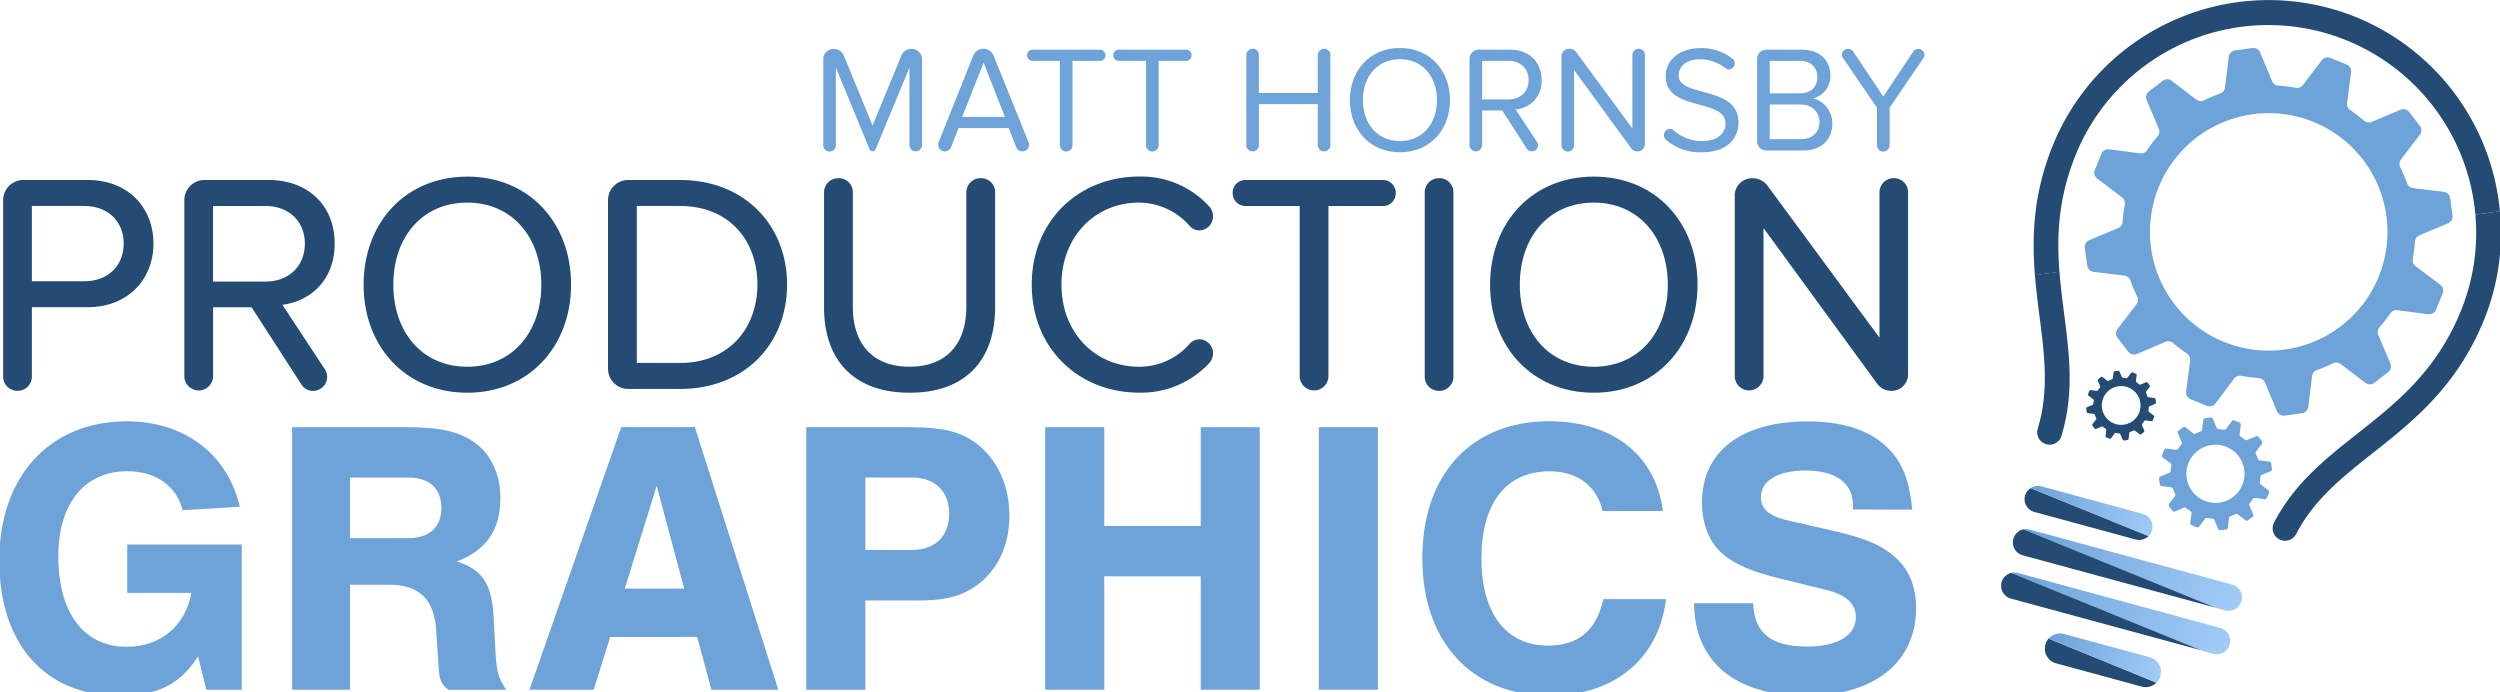
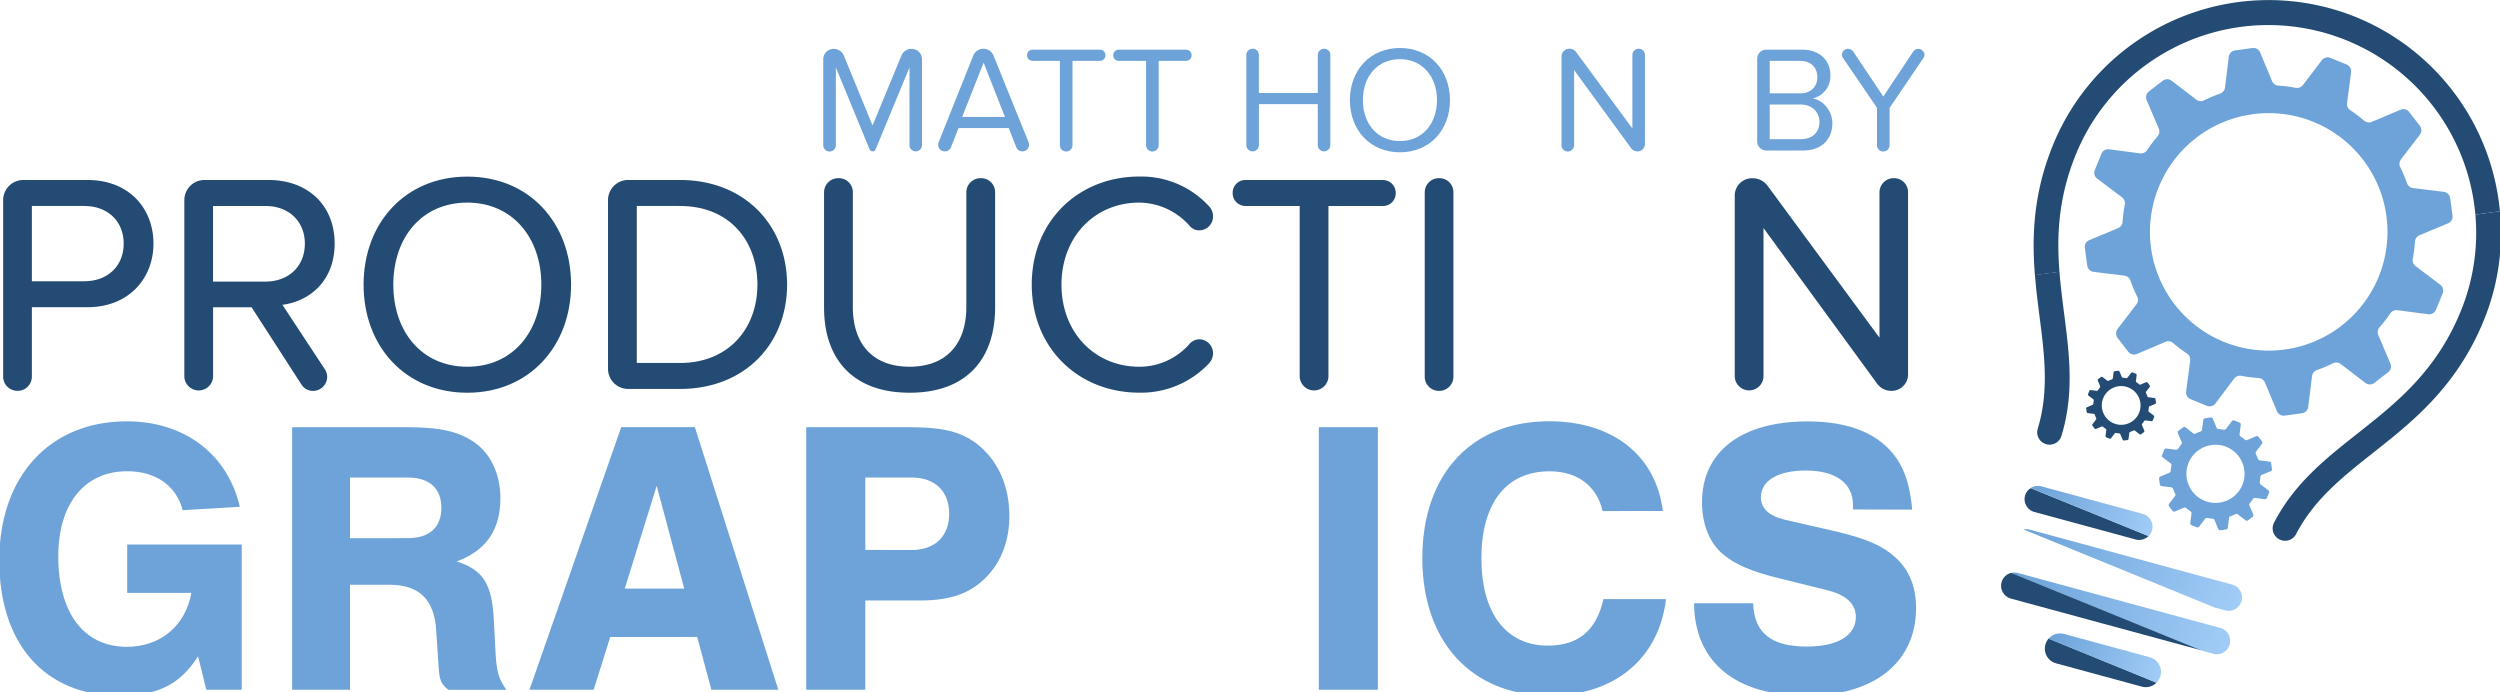
<svg xmlns="http://www.w3.org/2000/svg" xmlns:xlink="http://www.w3.org/1999/xlink" id="idea_work" width="793.82" height="219.8" viewBox="0 0 793.82 219.8">
  <defs>
    <style>.cls-1,.cls-4{fill:#234b73;}.cls-1{stroke:#234b73;stroke-miterlimit:10;}.cls-2{fill:#6da3d9;}.cls-3{fill:url(#linear-gradient);}.cls-5{fill:url(#linear-gradient-2);}.cls-6{fill:url(#linear-gradient-3);}.cls-7{fill:url(#linear-gradient-4);}</style>
    <linearGradient id="linear-gradient" x1="815.69" y1="173.32" x2="888.41" y2="173.32" gradientTransform="translate(-45.6 -304.58) rotate(22.19)" gradientUnits="userSpaceOnUse">
      <stop offset="0" stop-color="#6da3d9" />
      <stop offset="1" stop-color="#a1ccf7" />
    </linearGradient>
    <linearGradient id="linear-gradient-2" x1="817.27" y1="187.51" x2="890.15" y2="187.51" xlink:href="#linear-gradient" />
    <linearGradient id="linear-gradient-3" x1="813.74" y1="161.76" x2="854.51" y2="161.76" xlink:href="#linear-gradient" />
    <linearGradient id="linear-gradient-4" x1="836.17" y1="203.48" x2="873.56" y2="203.48" xlink:href="#linear-gradient" />
  </defs>
  <title>mhpg_logo_alt</title>
  <path class="cls-1" d="M27.75,97.05H9.62v22.54a4,4,0,0,1-4.12,4,4,4,0,0,1-4-4V63.53a5.9,5.9,0,0,1,5.88-5.88H27.75c13.13,0,20.48,9,20.48,19.7S40.69,97.05,27.75,97.05Zm-1-32.15H9.62V89.8H26.77c7.74,0,13-5.1,13-12.45S34.51,64.91,26.77,64.91Z" />
  <path class="cls-1" d="M88.8,96.37l14,21.27a4.12,4.12,0,0,1,.59,2.06,4,4,0,0,1-4,3.92,3.8,3.8,0,0,1-3.23-1.76l-16-24.79h-13v22.54a4.07,4.07,0,0,1-8.13,0V63.53a5.9,5.9,0,0,1,5.88-5.88H85.28c12,0,20.48,7.64,20.48,19.7C105.76,89.11,97.72,95.58,88.8,96.37ZM67.15,64.91v25H84.3c7.74,0,13-5.19,13-12.54S92,64.91,84.3,64.91Z" />
  <path class="cls-1" d="M148.39,124.2c-19.41,0-32.44-14.5-32.44-33.81s13-33.81,32.44-33.81,32.44,14.5,32.44,33.81S167.7,124.2,148.39,124.2Zm0-60.37c-14.7,0-24,11.27-24,26.56s9.31,26.56,24,26.56,24-11.37,24-26.56S163,63.83,148.39,63.83Z" />
  <path class="cls-1" d="M215.91,123H199.44a5.9,5.9,0,0,1-5.88-5.88V63.53a5.9,5.9,0,0,1,5.88-5.88h16.46c20.29,0,33.52,14.21,33.52,32.73S236.2,123,215.91,123Zm0-58.12H201.7v50.87h14.21c15.88,0,25.09-11.37,25.09-25.38S232.08,64.91,215.91,64.91Z" />
  <path class="cls-1" d="M288.82,124.2c-17.74,0-26.66-10.49-26.66-26.56V61a4,4,0,0,1,4.21-3.92A3.93,3.93,0,0,1,270.3,61V97.44c0,12,6.47,19.5,18.52,19.5s18.52-7.55,18.52-19.5V61a4,4,0,0,1,4.21-3.92A3.93,3.93,0,0,1,315.48,61V97.54C315.48,113.81,306.56,124.2,288.82,124.2Z" />
  <path class="cls-1" d="M383.59,65.89a4.27,4.27,0,0,1,1.08,2.84,3.91,3.91,0,0,1-3.82,3.92,3.47,3.47,0,0,1-2.74-1.27,22.08,22.08,0,0,0-16.37-7.55c-14.31,0-25.19,11-25.19,26.56s10.88,26.56,25.19,26.56a21.61,21.61,0,0,0,16.37-7.45,3.81,3.81,0,0,1,2.74-1.27,3.93,3.93,0,0,1,3.82,4,4.21,4.21,0,0,1-1.08,2.74,29.09,29.09,0,0,1-21.86,9.21c-18.82,0-33.62-13.72-33.62-33.81s14.8-33.81,33.62-33.81A28.65,28.65,0,0,1,383.59,65.89Z" />
  <path class="cls-1" d="M439.15,64.91H421.32v54.69a4.07,4.07,0,0,1-8.13,0V64.91H395.44a3.56,3.56,0,0,1-3.53-3.72,3.51,3.51,0,0,1,3.53-3.53h43.71a3.56,3.56,0,0,1,3.53,3.72A3.51,3.51,0,0,1,439.15,64.91Z" />
  <path class="cls-1" d="M456.89,123.61a4,4,0,0,1-4-4V61a4,4,0,0,1,4.21-3.92A3.93,3.93,0,0,1,461,61v58.61A4,4,0,0,1,456.89,123.61Z" />
-   <path class="cls-1" d="M506.08,124.2c-19.41,0-32.44-14.5-32.44-33.81s13-33.81,32.44-33.81,32.44,14.5,32.44,33.81S525.39,124.2,506.08,124.2Zm0-60.37c-14.7,0-24,11.27-24,26.56s9.31,26.56,24,26.56,24-11.37,24-26.56S520.69,63.83,506.08,63.83Z" />
  <path class="cls-1" d="M600.46,123.61a5,5,0,0,1-4-2.06l-37-50.67v48.71a4.07,4.07,0,0,1-8.13,0V62a5,5,0,0,1,5.19-4.9,5.34,5.34,0,0,1,4.31,2.16l36.46,49.49V61a4,4,0,0,1,4.21-3.92A3.93,3.93,0,0,1,605.36,61v58A4.73,4.73,0,0,1,600.46,123.61Z" />
  <path class="cls-2" d="M76.76,172.9V219H65.51L62.89,208.4c-5.75,9-12.87,12.5-25,12.5-23.62,0-38.12-16.37-38.12-43s16-44.12,40.5-44.12c18.25,0,32,10.38,35.88,27.13L58,162c-2-7.75-8.5-12.37-17.62-12.37-13.5,0-21.87,10.25-21.87,27,0,18,8.13,28.75,21.75,28.75,10.63,0,18.63-6.62,20.5-17.12H40.39V172.9Z" />
  <path class="cls-2" d="M111.14,219H92.76V135.65h36.38c10.75,0,16.75,1.38,21.75,5s8,10,8,17.5c0,10.13-4.5,16.63-13.87,20.13,8.25,2.63,11.13,7,11.75,18l.63,11.88c.38,5.5,1,7.38,3.38,10.88H142.39c-2.25-1.75-2.87-3-3.12-7.25l-.75-11.37c-.5-10-5.37-14.75-14.88-14.75h-12.5Zm18.38-48.12c6.88,0,10.63-3.5,10.63-9.62s-3.75-9.62-10.62-9.62H111.14V170.9Z" />
  <path class="cls-2" d="M193.76,202.27,188.51,219H168.13l29.13-83.37h23.38L247.13,219H225.88l-4.5-16.75Zm14.75-48L198.38,186.9h18.88Z" />
  <path class="cls-2" d="M274.76,219H256V135.65h32.75c11.38,0,17.38,1.63,22.75,6.38,5.75,5.13,9,12.75,9,21.75,0,7.63-2.37,14.25-7.12,19.25-5,5.25-11.37,7.63-21,7.63H274.76Zm14.75-44.37c7.38,0,11.88-4.37,11.88-11.5s-4.5-11.5-11.87-11.5H274.76v23Z" />
-   <path class="cls-2" d="M350.63,183v36H331.88V135.65h18.75V167h30.63V135.65H400V219H381.26V183Z" />
  <path class="cls-2" d="M437.51,219H418.76V135.65h18.75Z" />
  <path class="cls-2" d="M508.88,162.27c-1.87-8-8-12.62-16.87-12.62-13.75,0-21.62,10.13-21.62,27.63S478.25,205,491.5,205c9.63,0,15.38-4.75,17.63-14.75H529c-2.25,18.88-16.37,30.63-37,30.63-24.62,0-40.37-17-40.37-43.62s15.5-43.5,40.25-43.5c20.13,0,33.88,10.75,36.13,28.5Z" />
  <path class="cls-2" d="M588.38,161.77V160.4c0-7-5.5-11-15-11-8.87,0-14.25,3.25-14.25,8.5,0,3.5,2.5,5.88,7.63,7.13l16.88,3.88c9.25,2.25,14.38,4.5,18.38,8.25,4.25,3.88,6.38,9.25,6.38,15.88,0,17.25-13.25,27.88-34.87,27.88-22.5,0-35.5-10.75-35.62-29.37h18.75c.38,9.5,5.75,13.75,17.13,13.75,9.63,0,15.5-3.5,15.5-9.37,0-4.12-3-7-9-8.5l-15.12-3.75c-8.87-2.12-14.37-4.5-18.12-7.75-4.25-3.5-6.62-9.62-6.62-16.37,0-16.12,12.38-25.75,33.5-25.75,13.5,0,23,4,28.38,11.88,2.75,4.13,4.13,8.63,4.88,16.13Z" />
  <path class="cls-2" d="M290.78,48.07a2,2,0,0,1-2-2V21.43l-10.75,26a1,1,0,0,1-1,.62,1,1,0,0,1-.91-.62l-10.71-26V46.11a2,2,0,0,1-4,0V18.74a3.3,3.3,0,0,1,3.31-3.22,3.48,3.48,0,0,1,3.17,2l9.17,22.32,9.22-22.32a3.43,3.43,0,0,1,3.17-2,3.3,3.3,0,0,1,3.31,3.22V46.11A2,2,0,0,1,290.78,48.07Z" />
  <path class="cls-2" d="M324.62,48.07a2.07,2.07,0,0,1-1.92-1.3l-2.4-6.1H304.36l-2.4,6.1a2.07,2.07,0,0,1-1.92,1.3,2.11,2.11,0,0,1-2-2.88l11-27.55a3.47,3.47,0,0,1,6.43,0l11.14,27.55a2.11,2.11,0,0,1-2,2.88ZM312.33,19.9l-6.82,17.23H319.1Z" />
  <path class="cls-2" d="M349.29,19.32h-8.74V46.11a2,2,0,0,1-4,0V19.32h-8.69a1.74,1.74,0,0,1-1.73-1.82,1.72,1.72,0,0,1,1.73-1.73h21.41A1.74,1.74,0,0,1,351,17.59,1.72,1.72,0,0,1,349.29,19.32Z" />
  <path class="cls-2" d="M376.65,19.32h-8.74V46.11a2,2,0,0,1-4,0V19.32h-8.69a1.74,1.74,0,0,1-1.73-1.82,1.72,1.72,0,0,1,1.73-1.73h21.41a1.74,1.74,0,0,1,1.73,1.82A1.72,1.72,0,0,1,376.65,19.32Z" />
  <path class="cls-2" d="M420.43,48.07a2,2,0,0,1-2-2v-13H399.74v13a2,2,0,0,1-4,0V17.4a2,2,0,0,1,2.06-1.92,1.92,1.92,0,0,1,1.92,1.92V29.54h18.72V17.4a2,2,0,0,1,2.06-1.92,1.93,1.93,0,0,1,1.92,1.92V46.11A2,2,0,0,1,420.43,48.07Z" />
  <path class="cls-2" d="M444.52,48.36c-9.5,0-15.89-7.1-15.89-16.56S435,15.24,444.52,15.24s15.89,7.1,15.89,16.56S454,48.36,444.52,48.36Zm0-29.57c-7.2,0-11.76,5.52-11.76,13s4.56,13,11.76,13,11.76-5.57,11.76-13S451.68,18.79,444.52,18.79Z" />
-   <path class="cls-2" d="M481.24,34.73l6.86,10.42a2,2,0,0,1,.29,1,2,2,0,0,1-2,1.92,1.86,1.86,0,0,1-1.58-.86L477,35.07h-6.38v11a2,2,0,0,1-4,0V18.65a2.89,2.89,0,0,1,2.88-2.88h10c5.86,0,10,3.74,10,9.65A8.85,8.85,0,0,1,481.24,34.73ZM470.63,19.32V31.56H479c3.79,0,6.38-2.54,6.38-6.14s-2.59-6.1-6.38-6.1Z" />
  <path class="cls-2" d="M519.93,48.07a2.43,2.43,0,0,1-2-1L499.82,22.25V46.11a2,2,0,0,1-4,0V17.88a2.47,2.47,0,0,1,2.54-2.4,2.62,2.62,0,0,1,2.11,1.06l17.86,24.24V17.4a2,2,0,0,1,2.06-1.92,1.93,1.93,0,0,1,1.92,1.92V45.82A2.32,2.32,0,0,1,519.93,48.07Z" />
-   <path class="cls-2" d="M540.19,48.36a16.61,16.61,0,0,1-11.23-4,1.89,1.89,0,0,1-.62-1.44,2,2,0,0,1,1.87-2,1.76,1.76,0,0,1,1.15.38,13.45,13.45,0,0,0,9,3.5c5.71,0,7.54-3.07,7.54-5.52,0-8.26-19-3.7-19-15.12,0-5.28,4.71-8.88,11-8.88a15.85,15.85,0,0,1,10.27,3.41,1.91,1.91,0,0,1-1.2,3.36,1.81,1.81,0,0,1-1.15-.43,12.88,12.88,0,0,0-8.21-2.78c-3.84,0-6.58,2.06-6.58,5.09,0,7.2,19,3.07,19,15C552,43.61,548.83,48.36,540.19,48.36Z" />
  <path class="cls-2" d="M572.54,47.79H560.83a2.89,2.89,0,0,1-2.88-2.88V18.65a2.89,2.89,0,0,1,2.88-2.88H572.2c5.57,0,9,3.36,9,8.16a7.28,7.28,0,0,1-5.62,7.34c3.41.53,6.24,4,6.24,7.87C581.8,44.28,578.39,47.79,572.54,47.79Zm-1-28.47h-9.6V29.64h9.6c3.6,0,5.52-2.21,5.52-5.14S575.13,19.32,571.53,19.32Zm.19,13.87h-9.79v11h9.79c3.74,0,6-2.11,6-5.52C577.67,35.79,575.66,33.19,571.72,33.19Z" />
  <path class="cls-2" d="M610.75,18.41,600,34.25V46.11a2,2,0,0,1-4,0V34.25l-10.8-15.84a1.81,1.81,0,0,1-.34-1,1.92,1.92,0,0,1,1.92-1.92,2.09,2.09,0,0,1,1.63.82L598,30.65l9.55-14.35a1.93,1.93,0,0,1,1.54-.77,2,2,0,0,1,2,1.87A1.9,1.9,0,0,1,610.75,18.41Z" />
  <path class="cls-3" d="M706.56,193.8a4.23,4.23,0,0,0,2.22-8.17l-64.3-17.46a4.21,4.21,0,0,0-2-.06l60.84,24.82Z" />
-   <path class="cls-4" d="M639.28,171.15a4.23,4.23,0,0,0,2.48,5,4.32,4.32,0,0,0,.49.17l61.1,16.59-60.84-24.82A4.23,4.23,0,0,0,639.28,171.15Z" />
  <path class="cls-5" d="M708,204.58a4.23,4.23,0,0,0-3-5.19l-64.31-17.46a4.21,4.21,0,0,0-2.14,0l60.18,24.55,4,1.1A4.23,4.23,0,0,0,708,204.58Z" />
  <path class="cls-4" d="M635.55,184.9a4.23,4.23,0,0,0,2.48,5,4.33,4.33,0,0,0,.49.17l60.26,16.37L638.6,181.9A4.23,4.23,0,0,0,635.55,184.9Z" />
  <path class="cls-4" d="M643,157.4a4.23,4.23,0,0,0,2.48,5,4.33,4.33,0,0,0,.49.17l32.15,8.73a4.23,4.23,0,0,0,4.09-1.09L644.8,155A4.21,4.21,0,0,0,643,157.4Z" />
  <path class="cls-6" d="M683.34,168.35a4.23,4.23,0,0,0-3-5.19l-32.15-8.73a4.22,4.22,0,0,0-3.41.54l37.44,15.27A4.21,4.21,0,0,0,683.34,168.35Z" />
  <path class="cls-4" d="M649.47,204.69a4.83,4.83,0,0,0,3.4,5.94l27.2,7.39a4.83,4.83,0,0,0,4.68-1.25l-34.26-14A4.81,4.81,0,0,0,649.47,204.69Z" />
  <path class="cls-7" d="M686,214.62a4.83,4.83,0,0,0-3.4-5.93l-27.2-7.39a4.83,4.83,0,0,0-4.92,1.5l34.26,14A4.81,4.81,0,0,0,686,214.62Z" />
  <path class="cls-4" d="M786,68.15a65.59,65.59,0,0,1-4.63,30.64c-7.81,19.14-20.46,29.13-32.69,38.78-10.35,8.17-20.12,15.89-26.61,28.39a3.93,3.93,0,0,0,1.68,5.3l.33.15a3.93,3.93,0,0,0,5-1.83c5.71-11,14.84-18.21,24.5-25.84,12.42-9.81,26.5-20.92,35.09-42a73.4,73.4,0,0,0,5.15-34.67Z" />
  <path class="cls-4" d="M647.61,100.51c1.57,12.21,3.05,23.75-.57,35.61a3.93,3.93,0,0,0,7.52,2.29c4.11-13.47,2.53-25.83.85-38.9-.56-4.35-1.12-8.75-1.47-13.25l-7.79,1.07C646.51,91.89,647.07,96.28,647.61,100.51Z" />
  <path class="cls-4" d="M748.19,5.47A73.94,73.94,0,0,0,651.9,46c-6.28,15.38-6.75,29-5.76,41.37l7.79-1.07c-.89-11.46-.37-23.58,5.24-37.33A66,66,0,0,1,786,68.15l7.79-1.07A73.93,73.93,0,0,0,748.19,5.47Z" />
  <path class="cls-2" d="M774.87,90.43,767,84.49a2.34,2.34,0,0,1-.88-2.32,46.18,46.18,0,0,0,.7-5.47,2.34,2.34,0,0,1,1.42-2l9.1-3.79a2.32,2.32,0,0,0,1.41-2.46l-.38-2.75L778,62.92a2.32,2.32,0,0,0-2-2l-9.8-1.2a2.34,2.34,0,0,1-1.91-1.56,46.78,46.78,0,0,0-2.14-5.08,2.34,2.34,0,0,1,.22-2.46l6-7.84a2.32,2.32,0,0,0,0-2.83l-1.7-2.2-1.7-2.2a2.32,2.32,0,0,0-2.74-.71L753.1,38.7a2.34,2.34,0,0,1-2.44-.4,46.2,46.2,0,0,0-4.4-3.33,2.34,2.34,0,0,1-1-2.25l1.28-9.79a2.32,2.32,0,0,0-1.43-2.45l-2.57-1.05-2.57-1.05a2.32,2.32,0,0,0-2.73.75L731.24,27a2.34,2.34,0,0,1-2.32.88,46.17,46.17,0,0,0-5.47-.7,2.34,2.34,0,0,1-2-1.42l-3.79-9.1a2.32,2.32,0,0,0-2.46-1.41l-2.75.38-2.75.38a2.32,2.32,0,0,0-2,2l-1.2,9.8a2.34,2.34,0,0,1-1.56,1.91,46.8,46.8,0,0,0-5.08,2.14,2.34,2.34,0,0,1-2.46-.22l-7.84-6a2.32,2.32,0,0,0-2.83,0l-2.2,1.7-2.2,1.7a2.32,2.32,0,0,0-.71,2.74l3.86,9.07a2.34,2.34,0,0,1-.4,2.44,46.18,46.18,0,0,0-3.33,4.4,2.34,2.34,0,0,1-2.25,1l-9.79-1.28a2.32,2.32,0,0,0-2.45,1.43l-1.05,2.57-1.05,2.57a2.32,2.32,0,0,0,.75,2.73l7.89,5.94a2.34,2.34,0,0,1,.88,2.32,46.17,46.17,0,0,0-.7,5.47,2.34,2.34,0,0,1-1.42,2l-9.1,3.79A2.32,2.32,0,0,0,662,78.82l.38,2.75.38,2.75a2.32,2.32,0,0,0,2,2l9.8,1.2a2.34,2.34,0,0,1,1.91,1.56,46.79,46.79,0,0,0,2.14,5.08,2.34,2.34,0,0,1-.22,2.46l-6,7.84a2.32,2.32,0,0,0,0,2.83l1.7,2.2,1.7,2.2a2.32,2.32,0,0,0,2.74.71l9.07-3.86a2.34,2.34,0,0,1,2.44.4,46.2,46.2,0,0,0,4.4,3.33,2.34,2.34,0,0,1,1,2.25l-1.28,9.79a2.32,2.32,0,0,0,1.43,2.45l2.57,1.05,2.57,1.05a2.32,2.32,0,0,0,2.73-.75l5.94-7.89a2.34,2.34,0,0,1,2.32-.88,46.18,46.18,0,0,0,5.47.7,2.34,2.34,0,0,1,2,1.42l3.79,9.1a2.32,2.32,0,0,0,2.46,1.41l2.75-.38,2.75-.38a2.32,2.32,0,0,0,2-2l1.2-9.8a2.34,2.34,0,0,1,1.56-1.91,46.78,46.78,0,0,0,5.08-2.14,2.34,2.34,0,0,1,2.46.22l7.84,6a2.32,2.32,0,0,0,2.83,0l2.2-1.7,2.2-1.7a2.32,2.32,0,0,0,.71-2.74l-3.86-9.07a2.34,2.34,0,0,1,.4-2.44A46.18,46.18,0,0,0,759,99.5a2.34,2.34,0,0,1,2.25-1l9.79,1.28a2.32,2.32,0,0,0,2.45-1.43l1.05-2.57,1.05-2.57A2.32,2.32,0,0,0,774.87,90.43Zm-68.73,18.12A37.71,37.71,0,1,1,755.3,87.87,37.71,37.71,0,0,1,706.14,108.54Z" />
  <path class="cls-2" d="M720.22,155.63l-2.43-1.83a.72.72,0,0,1-.27-.71,14.19,14.19,0,0,0,.22-1.68.72.72,0,0,1,.44-.62l2.8-1.16a.71.71,0,0,0,.43-.76l-.12-.85-.12-.85a.71.71,0,0,0-.62-.61l-3-.37a.72.72,0,0,1-.59-.48,14.39,14.39,0,0,0-.66-1.56.72.72,0,0,1,.07-.76l1.84-2.41a.71.71,0,0,0,0-.87l-.52-.68-.52-.68a.71.71,0,0,0-.84-.22l-2.79,1.19a.72.72,0,0,1-.75-.12,14.18,14.18,0,0,0-1.35-1,.72.72,0,0,1-.32-.69l.39-3a.71.71,0,0,0-.44-.75l-.79-.32-.79-.32a.71.71,0,0,0-.84.23l-1.83,2.43a.72.72,0,0,1-.71.27,14.18,14.18,0,0,0-1.68-.22.72.72,0,0,1-.62-.44l-1.16-2.8a.71.71,0,0,0-.76-.43l-.85.12-.85.12a.71.71,0,0,0-.61.62l-.37,3a.72.72,0,0,1-.48.59,14.39,14.39,0,0,0-1.56.66.72.72,0,0,1-.76-.07L694,135.72a.71.71,0,0,0-.87,0l-.68.52-.68.52a.71.71,0,0,0-.22.84l1.19,2.79a.72.72,0,0,1-.12.75,14.19,14.19,0,0,0-1,1.35.72.72,0,0,1-.69.32l-3-.39a.71.71,0,0,0-.75.44l-.32.79-.32.79a.71.71,0,0,0,.23.84l2.43,1.83a.72.72,0,0,1,.27.71,14.2,14.2,0,0,0-.22,1.68.72.72,0,0,1-.44.62L686,151.3a.71.71,0,0,0-.43.76l.12.85.12.85a.71.71,0,0,0,.62.61l3,.37a.72.72,0,0,1,.59.48,14.39,14.39,0,0,0,.66,1.56.72.72,0,0,1-.07.76l-1.84,2.41a.71.71,0,0,0,0,.87l.52.68.52.68a.71.71,0,0,0,.84.22l2.79-1.19a.72.72,0,0,1,.75.12,14.2,14.2,0,0,0,1.35,1,.72.72,0,0,1,.32.69l-.39,3a.71.71,0,0,0,.44.75l.79.32.79.32a.71.71,0,0,0,.84-.23l1.83-2.43a.72.72,0,0,1,.71-.27,14.21,14.21,0,0,0,1.68.22.72.72,0,0,1,.62.44l1.16,2.8a.71.71,0,0,0,.76.43l.85-.12.85-.12a.71.71,0,0,0,.61-.62l.37-3a.72.72,0,0,1,.48-.59,14.39,14.39,0,0,0,1.56-.66.72.72,0,0,1,.76.07L713,165.2a.71.71,0,0,0,.87,0l.68-.52.68-.52a.71.71,0,0,0,.22-.84l-1.19-2.79a.72.72,0,0,1,.12-.75,14.19,14.19,0,0,0,1-1.35.72.72,0,0,1,.69-.32l3,.39a.71.71,0,0,0,.75-.44l.32-.79.32-.79A.71.71,0,0,0,720.22,155.63ZM700,159A9.23,9.23,0,1,1,712,154,9.23,9.23,0,0,1,700,159Z" />
  <path class="cls-4" d="M683.85,131.92l-1.49-1.12a.44.44,0,0,1-.17-.44,8.74,8.74,0,0,0,.13-1,.44.44,0,0,1,.27-.38l1.72-.72a.44.44,0,0,0,.27-.47l-.07-.52-.07-.52a.44.44,0,0,0-.38-.38l-1.86-.23a.44.44,0,0,1-.36-.3,8.85,8.85,0,0,0-.4-1,.44.44,0,0,1,0-.47l1.14-1.48a.44.44,0,0,0,0-.54l-.32-.42-.32-.42a.44.44,0,0,0-.52-.14l-1.72.73a.44.44,0,0,1-.46-.07,8.74,8.74,0,0,0-.83-.63.44.44,0,0,1-.2-.42l.24-1.85a.44.44,0,0,0-.27-.46l-.49-.2-.49-.2a.44.44,0,0,0-.52.14l-1.12,1.49a.44.44,0,0,1-.44.17,8.74,8.74,0,0,0-1-.13.44.44,0,0,1-.38-.27L673,118a.44.44,0,0,0-.47-.27l-.52.07-.52.07a.44.44,0,0,0-.38.38l-.23,1.86a.44.44,0,0,1-.3.36,8.85,8.85,0,0,0-1,.4.44.44,0,0,1-.47,0l-1.48-1.14a.44.44,0,0,0-.54,0l-.42.32-.42.32a.44.44,0,0,0-.13.52l.73,1.72a.44.44,0,0,1-.07.46,8.72,8.72,0,0,0-.63.83.44.44,0,0,1-.42.2l-1.85-.24a.44.44,0,0,0-.46.27l-.2.49-.2.49a.44.44,0,0,0,.14.52l1.49,1.12a.44.44,0,0,1,.17.44,8.74,8.74,0,0,0-.13,1,.44.44,0,0,1-.27.38l-1.72.72a.44.44,0,0,0-.27.47l.07.52.07.52a.44.44,0,0,0,.38.38l1.86.23a.44.44,0,0,1,.36.3,8.87,8.87,0,0,0,.4,1,.44.44,0,0,1,0,.47l-1.14,1.48a.44.44,0,0,0,0,.54l.32.42.32.42a.44.44,0,0,0,.52.14l1.72-.73a.44.44,0,0,1,.46.07,8.74,8.74,0,0,0,.83.63.44.44,0,0,1,.2.42l-.24,1.85a.44.44,0,0,0,.27.46l.49.2.49.2a.44.44,0,0,0,.52-.14l1.12-1.49a.44.44,0,0,1,.44-.17,8.74,8.74,0,0,0,1,.13.44.44,0,0,1,.38.27l.72,1.72a.44.44,0,0,0,.47.27l.52-.07.52-.07a.44.44,0,0,0,.38-.38l.23-1.86a.44.44,0,0,1,.3-.36,8.86,8.86,0,0,0,1-.4.44.44,0,0,1,.47,0l1.48,1.14a.44.44,0,0,0,.54,0l.42-.32.42-.32a.44.44,0,0,0,.13-.52l-.73-1.72a.44.44,0,0,1,.07-.46,8.74,8.74,0,0,0,.63-.83.44.44,0,0,1,.42-.2l1.85.24a.44.44,0,0,0,.46-.27l.2-.49.2-.49A.44.44,0,0,0,683.85,131.92Zm-12.63,2.52a6.15,6.15,0,1,1,8-3.37A6.15,6.15,0,0,1,671.21,134.44Z" />
</svg>